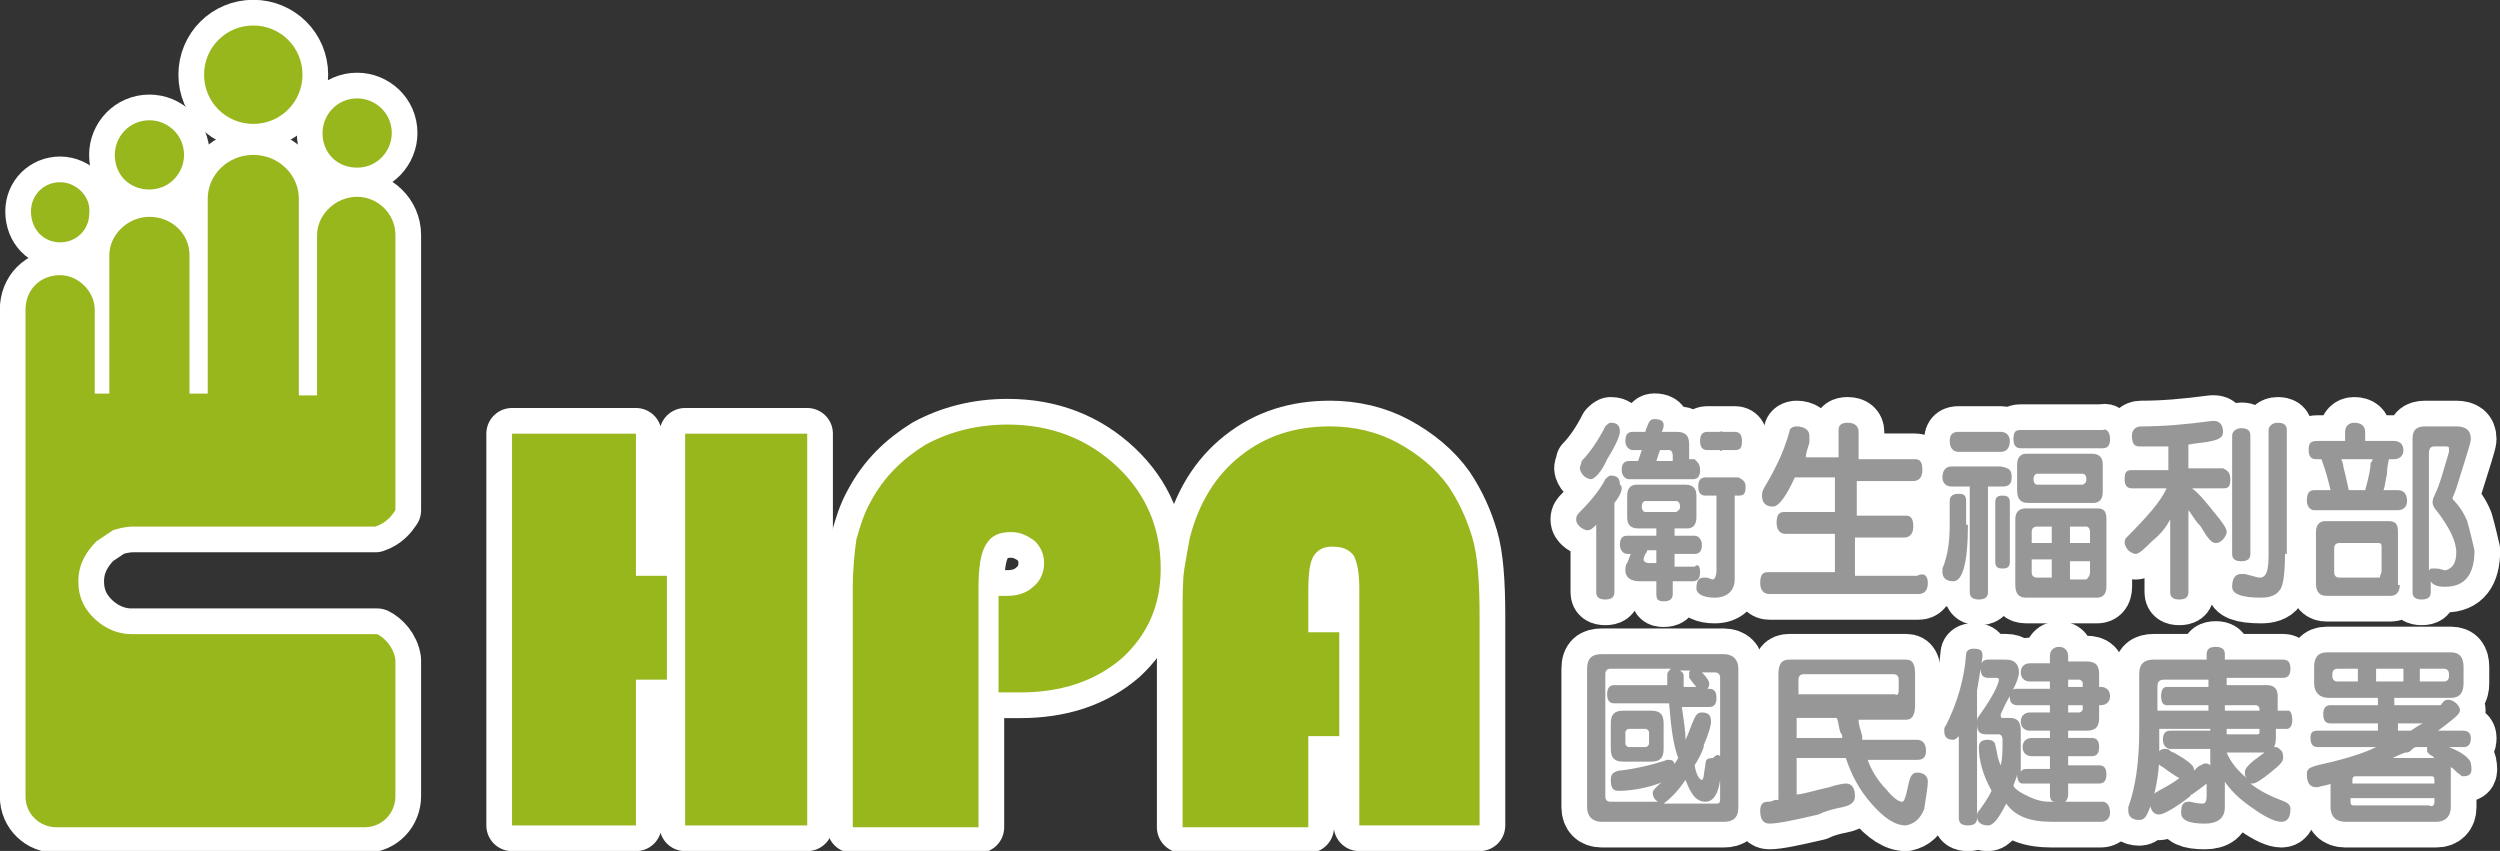
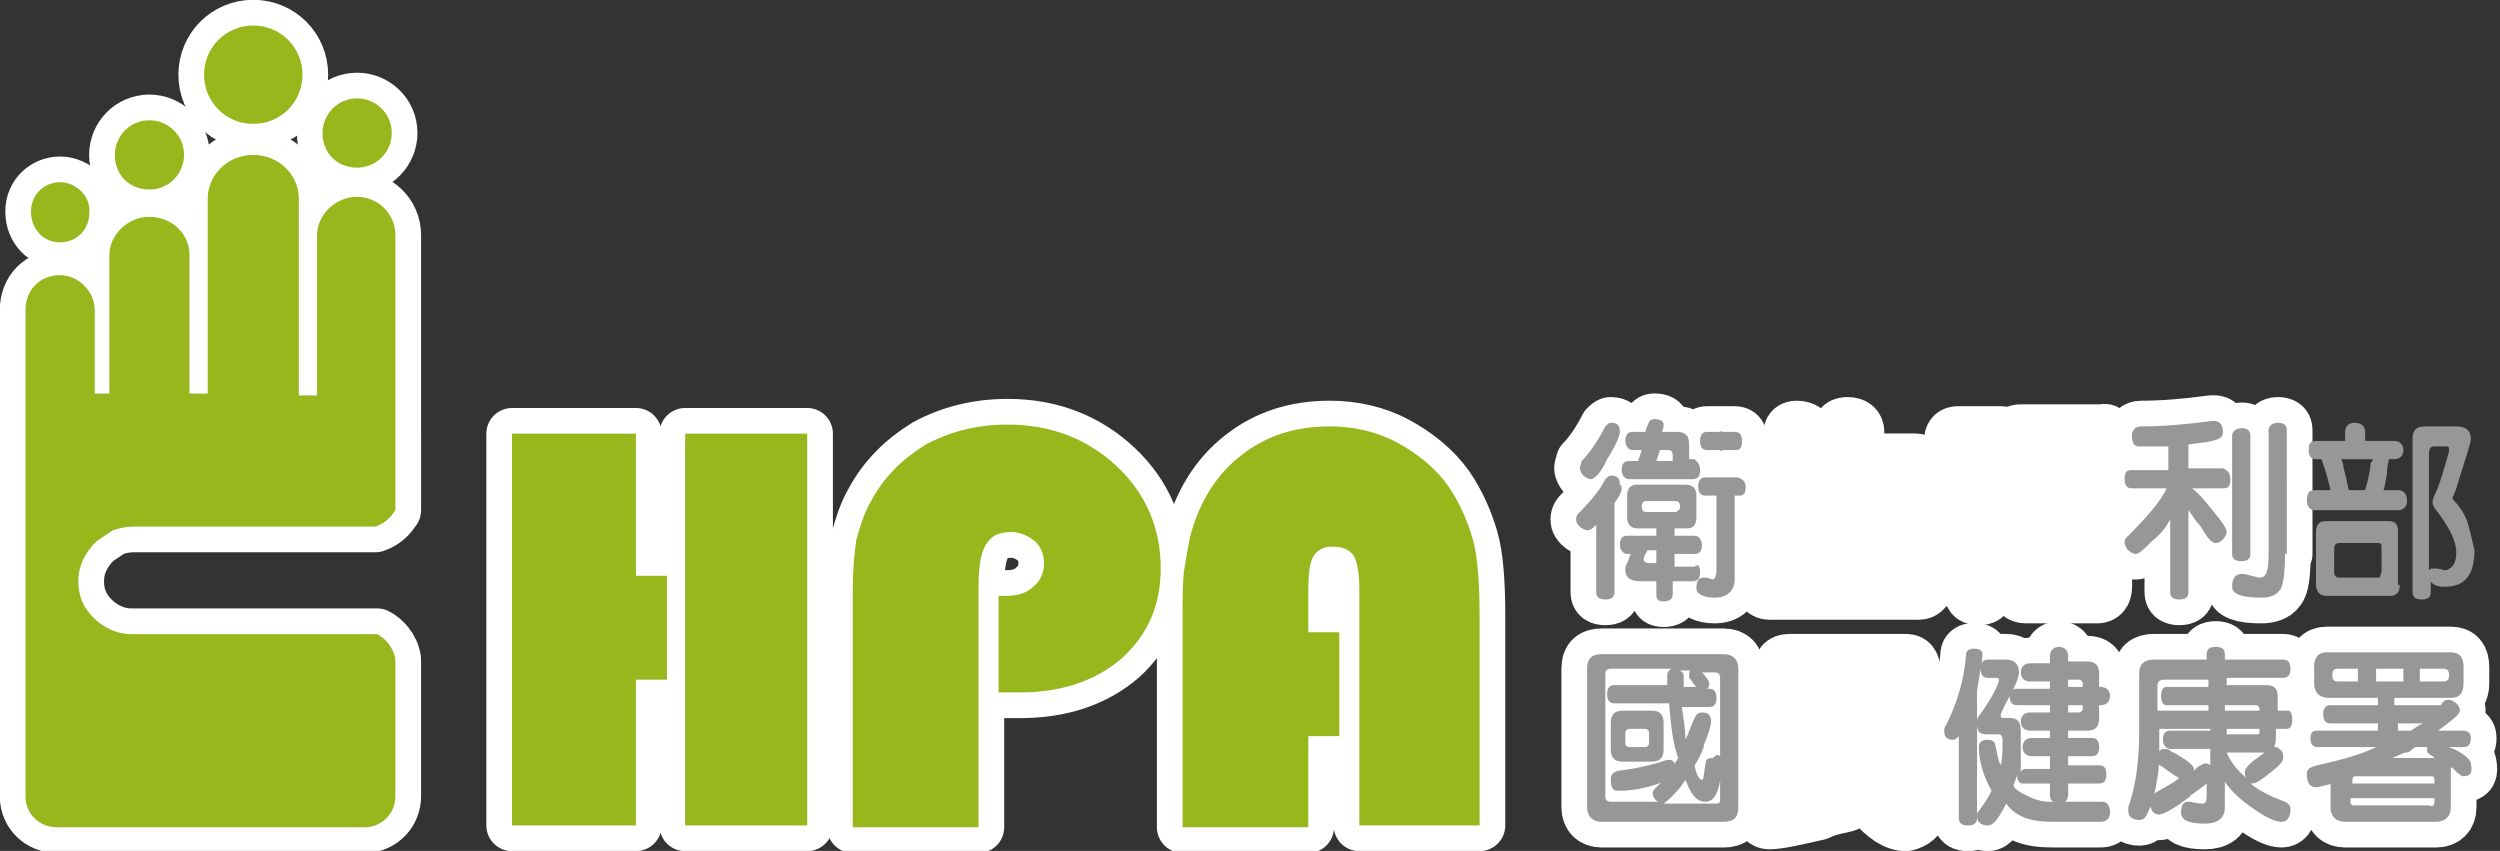
<svg xmlns="http://www.w3.org/2000/svg" version="1.1" id="圖層_5" x="0px" y="0px" viewBox="0 0 137.2 46.7" style="enable-background:new 0 0 137.2 46.7;" xml:space="preserve">
  <rect x="0" y="0" width="137.2" height="46.7" fill="#333333" stroke="none" />
  <style type="text/css">
	.st0{fill:#FFFFFF;stroke:#FFFFFF;stroke-width:2.819;stroke-linecap:round;stroke-linejoin:round;stroke-miterlimit:10;}
	.st1{fill:#98B71D;}
	.st2{fill:#979797;}
</style>
  <g>
    <g>
      <g>
        <g>
          <path class="st0" d="M28.1,45.3V23.8h6.8v7.8h1.7v5.7h-1.7v8H28.1z M37.6,45.3V23.8h6.7v21.5H37.6z" />
          <path class="st0" d="M46.8,45.3v-13c0-1.1,0.1-2,0.2-2.7c0.2-0.7,0.4-1.4,0.8-2.1c0.7-1.3,1.7-2.3,3-3.1      c1.3-0.7,2.8-1.1,4.5-1.1c2.4,0,4.4,0.8,6,2.3c1.6,1.5,2.4,3.4,2.4,5.6c0,2-0.7,3.6-2.1,4.9C60.1,37.4,58.2,38,56,38      c-0.3,0-0.5,0-0.7,0c-0.2,0-0.3,0-0.5,0v-5.3c0.1,0,0.1,0,0.2,0c0.1,0,0.1,0,0.3,0c0.6,0,1.1-0.2,1.4-0.5      c0.4-0.3,0.6-0.8,0.6-1.3c0-0.5-0.2-0.9-0.5-1.2c-0.4-0.3-0.8-0.5-1.3-0.5c-0.7,0-1.1,0.2-1.4,0.7c-0.3,0.5-0.4,1.3-0.4,2.4      v13.1H46.8z" />
          <path class="st0" d="M64.9,45.3V33.9c0-1.2,0-2.1,0.1-2.7c0.1-0.6,0.2-1.2,0.3-1.7c0.5-1.9,1.4-3.4,2.8-4.5      c1.4-1.1,3-1.6,4.9-1.6c1.3,0,2.6,0.3,3.7,0.9c1.1,0.6,2.1,1.4,2.8,2.4c0.6,0.9,1,1.8,1.3,2.8c0.3,1,0.4,2.5,0.4,4.3v11.5h-6.6      v-13c0-0.8-0.1-1.4-0.3-1.8C74,30.1,73.6,30,73.1,30c-0.5,0-0.8,0.2-1,0.5c-0.2,0.3-0.3,0.9-0.3,1.9v2.3h1.7v5.7h-1.7v5H64.9z" />
        </g>
        <g>
          <path class="st0" d="M88.6,27.6v4.9c0,0.3-0.2,0.4-0.5,0.4c-0.3,0-0.5-0.1-0.5-0.4v-3.7c-0.2,0.2-0.3,0.3-0.5,0.3      c-0.1,0-0.3-0.1-0.4-0.2c-0.1-0.1-0.2-0.2-0.2-0.4s0.1-0.3,0.2-0.4c0.8-0.8,1.2-1.4,1.4-1.8c0.1-0.1,0.2-0.2,0.3-0.2      c0.4,0,0.5,0.2,0.5,0.5C89.1,26.7,89,27.1,88.6,27.6z M87.3,26.3c-0.1,0-0.3-0.1-0.4-0.2c-0.1-0.1-0.2-0.3-0.2-0.4      s0.1-0.3,0.1-0.4c0.4-0.4,0.9-1.1,1.3-1.9c0.1-0.1,0.2-0.2,0.3-0.2c0.4,0,0.5,0.2,0.5,0.5c0,0.2-0.2,0.7-0.7,1.5      C87.9,25.9,87.5,26.3,87.3,26.3z M93.3,31.4c0,0.3-0.1,0.5-0.4,0.5h-1.1v0.7c0,0.3-0.2,0.4-0.5,0.4c-0.3,0-0.4-0.1-0.4-0.4v-0.7      h-0.9c-0.5,0-0.8-0.2-0.8-0.6c0-0.1,0-0.3,0.1-0.4c0.1-0.2,0.1-0.3,0.2-0.5h-0.2c-0.2,0-0.4-0.2-0.4-0.5c0-0.3,0.1-0.5,0.4-0.5      h1.6V29h-1c-0.4,0-0.6-0.2-0.6-0.6v-1.2c0-0.4,0.2-0.6,0.5-0.6h2.7c0.4,0,0.6,0.2,0.6,0.6v1.2c0,0.4-0.2,0.6-0.5,0.6h-0.7v0.4      h1.1c0.2,0,0.4,0.2,0.4,0.5c0,0.3-0.1,0.5-0.4,0.5h-1.1v0.7h1.1C93.2,30.9,93.3,31.1,93.3,31.4z M93.3,25.8      c0,0.3-0.1,0.5-0.4,0.5h-3.5c-0.2,0-0.4-0.2-0.4-0.5c0-0.3,0.1-0.5,0.4-0.5h0.5l0.2-0.6h-0.5c-0.2,0-0.4-0.2-0.4-0.5      c0-0.3,0.1-0.5,0.4-0.5h0.7c0,0,0-0.1,0.1-0.3c0.1-0.3,0.2-0.4,0.4-0.4c0.3,0,0.5,0.1,0.5,0.3c0,0.1,0,0.2-0.1,0.4H92      c0.5,0,0.7,0.2,0.7,0.7v0.8h0.3C93.2,25.4,93.3,25.5,93.3,25.8z M92.2,27.8c0-0.2-0.1-0.3-0.2-0.3h-1.7c-0.1,0-0.2,0.1-0.2,0.3      c0,0.2,0.1,0.3,0.2,0.3H92C92.1,28,92.2,28,92.2,27.8z M90.9,30.9v-0.7h-0.5c0,0,0,0.1-0.1,0.2c-0.1,0.2-0.1,0.3-0.1,0.3      c0,0.1,0.1,0.2,0.3,0.2H90.9z M91.8,25.4V25c0-0.2-0.1-0.3-0.2-0.3h-0.5l-0.2,0.6H91.8z M95.8,26.7c0,0.4-0.1,0.5-0.4,0.5h-0.2      v4.6c0,0.6-0.4,1-1.1,1c-0.6,0-1-0.2-1-0.5c0-0.4,0.1-0.6,0.4-0.6c0,0,0.1,0,0.1,0c0.2,0,0.3,0.1,0.4,0.1c0,0,0,0,0,0      c0.1,0,0.2-0.2,0.2-0.5v-4.1h-0.6c-0.3,0-0.4-0.2-0.4-0.5c0-0.3,0.1-0.5,0.4-0.5h1.8C95.6,26.3,95.8,26.4,95.8,26.7z M95.6,24.2      c0,0.4-0.1,0.5-0.4,0.5h-1.5c-0.3,0-0.4-0.2-0.4-0.5c0-0.3,0.1-0.5,0.4-0.5h1.5C95.5,23.7,95.6,23.9,95.6,24.2z" />
          <path class="st0" d="M105.8,32c0,0.4-0.2,0.6-0.5,0.6h-8.2c-0.3,0-0.5-0.2-0.5-0.6c0-0.4,0.1-0.6,0.4-0.6h3.7v-2.1h-2.7      c-0.3,0-0.5-0.2-0.5-0.6c0-0.4,0.1-0.6,0.4-0.6h2.8v-1.9h-2.2c-0.5,1.1-0.9,1.6-1.2,1.6c-0.4,0-0.6-0.2-0.6-0.6      c0-0.1,0-0.2,0.1-0.4c0.6-1,1.1-2,1.4-3.1c0-0.2,0.2-0.3,0.4-0.3c0.4,0,0.7,0.2,0.7,0.5c0,0.1,0,0.1,0,0.2c0,0,0,0.1,0,0.2      c-0.1,0.3-0.2,0.6-0.2,0.8h1.8v-1.5c0-0.3,0.2-0.4,0.5-0.4c0.4,0,0.6,0.2,0.6,0.5v1.5h3.1c0.3,0,0.4,0.2,0.4,0.6      s-0.2,0.6-0.5,0.6h-3.1v1.9h2.7c0.3,0,0.4,0.2,0.4,0.6c0,0.4-0.2,0.6-0.5,0.6h-2.7v2.1h3.4C105.6,31.4,105.8,31.6,105.8,32z" />
          <path class="st0" d="M108,28.8c0,2.1-0.3,3.1-0.8,3.1c-0.4,0-0.6-0.2-0.6-0.5c0-0.1,0-0.2,0-0.2c0.3-0.7,0.4-1.5,0.4-2.4v-1.3      c0-0.3,0.2-0.4,0.5-0.4c0.3,0,0.4,0.1,0.4,0.4V28.8z M110.4,26.2c0,0.4-0.2,0.5-0.5,0.5h-0.8v5.8c0,0.3-0.2,0.4-0.5,0.4      c-0.3,0-0.5-0.1-0.5-0.4v-5.8h-1c-0.3,0-0.5-0.2-0.5-0.5c0-0.4,0.2-0.6,0.5-0.6h2.7C110.3,25.7,110.4,25.8,110.4,26.2z       M110.3,24.2c0,0.4-0.2,0.6-0.5,0.6h-2.3c-0.3,0-0.5-0.2-0.5-0.6c0-0.4,0.2-0.5,0.5-0.5h2.3C110.1,23.7,110.3,23.9,110.3,24.2z       M110.3,30.8c0,0.3-0.1,0.4-0.4,0.4c-0.3,0-0.4-0.1-0.4-0.4v-3.2c0-0.3,0.1-0.4,0.4-0.4c0.3,0,0.4,0.1,0.4,0.4V30.8z       M115.8,24.1c0,0.3-0.1,0.5-0.4,0.5h-4.5c-0.3,0-0.4-0.2-0.4-0.5c0-0.4,0.1-0.5,0.4-0.5h4.5C115.6,23.5,115.8,23.7,115.8,24.1z       M115.6,32.2c0,0.4-0.2,0.6-0.5,0.6h-3.9c-0.4,0-0.6-0.2-0.6-0.7v-3.6c0-0.4,0.2-0.6,0.6-0.6h3.9c0.4,0,0.5,0.2,0.5,0.6V32.2z       M115.4,27c0,0.4-0.2,0.6-0.5,0.6h-3.6c-0.4,0-0.6-0.2-0.6-0.7v-1.4c0-0.4,0.2-0.6,0.5-0.6h3.6c0.4,0,0.6,0.2,0.6,0.6V27z       M112.6,29.8v-0.9h-0.8c-0.2,0-0.3,0.1-0.3,0.3v0.6H112.6z M112.6,31.7v-1h-1.1v0.7c0,0.2,0.1,0.3,0.3,0.3H112.6z M114.5,26.3      c0-0.2-0.1-0.3-0.2-0.3h-2.5c-0.1,0-0.2,0.1-0.2,0.3c0,0.2,0.1,0.3,0.2,0.3h2.5C114.5,26.5,114.5,26.4,114.5,26.3z M114.7,29.8      v-0.6c0-0.2-0.1-0.3-0.2-0.3h-0.9v0.9H114.7z M114.7,31.4v-0.6h-1.1v1h0.9C114.6,31.7,114.7,31.6,114.7,31.4z" />
          <path class="st0" d="M122.4,26.3c0,0.4-0.1,0.5-0.4,0.5h-1.7c0.4,0.3,0.8,0.8,1.2,1.3c0.5,0.6,0.7,0.9,0.7,1.1      c0,0.1-0.1,0.3-0.2,0.4c-0.1,0.1-0.2,0.2-0.4,0.2c-0.2,0-0.4-0.2-0.7-0.7c-0.1-0.2-0.2-0.3-0.2-0.3c0,0,0,0-0.1-0.1      c-0.3-0.4-0.4-0.6-0.5-0.7v4.5c0,0.3-0.2,0.4-0.5,0.4c-0.3,0-0.5-0.1-0.5-0.4v-4c-0.2,0.4-0.5,0.8-1,1.2      c-0.4,0.4-0.7,0.7-0.9,0.7c-0.1,0-0.3-0.1-0.4-0.2c-0.1-0.1-0.2-0.3-0.2-0.4c0-0.1,0-0.2,0.1-0.3c1.1-1.1,1.9-2,2.2-2.7h-1.9      c-0.3,0-0.4-0.2-0.4-0.5c0-0.4,0.1-0.5,0.4-0.5h2v-1.3c-0.7,0-1.2,0-1.6,0c-0.3,0-0.4-0.2-0.4-0.6c0-0.3,0.2-0.5,0.5-0.5      c1.2,0,2.4-0.1,3.9-0.3c0,0,0.1,0,0.1,0c0.3,0,0.5,0.2,0.5,0.6c0,0.3-0.2,0.4-0.6,0.5c-0.4,0.1-0.8,0.1-1.3,0.2v1.3h1.9      C122.2,25.8,122.4,25.9,122.4,26.3z M125.4,30.4c0,1.1-0.1,1.8-0.3,2c-0.2,0.3-0.6,0.4-1,0.4c-1.1,0-1.6-0.2-1.6-0.6      c0-0.5,0.2-0.7,0.5-0.7c0,0,0.1,0,0.2,0c0.4,0.1,0.7,0.2,0.8,0.2c0.4,0,0.5-0.4,0.5-1.3v-6.8c0-0.2,0.2-0.4,0.5-0.4      c0.3,0,0.5,0.1,0.5,0.4V30.4z M123.5,30.4c0,0.3-0.2,0.4-0.5,0.4c-0.3,0-0.5-0.1-0.5-0.4v-6.5c0-0.2,0.2-0.4,0.5-0.4      c0.3,0,0.5,0.1,0.5,0.4V30.4z" />
-           <path class="st0" d="M132.1,27.5c0,0.3-0.2,0.5-0.5,0.5H127c-0.2,0-0.4-0.2-0.4-0.5c0-0.4,0.1-0.6,0.4-0.6h0.9      c-0.1-0.4-0.2-0.9-0.5-1.7h-0.3c-0.3,0-0.4-0.2-0.4-0.5c0-0.4,0.1-0.5,0.5-0.5h1.5v-0.5c0-0.3,0.2-0.5,0.5-0.5      c0.4,0,0.6,0.2,0.6,0.5v0.5h1.6c0.3,0,0.5,0.2,0.5,0.5c0,0.3-0.2,0.5-0.5,0.5h-0.3c0,0.1-0.1,0.4-0.1,0.7c0,0,0,0.1,0,0.1      c-0.1,0.4-0.1,0.7-0.2,0.9h0.8C131.9,26.9,132.1,27.1,132.1,27.5z M131.7,32.1c0,0.4-0.2,0.6-0.5,0.6h-3.5      c-0.4,0-0.6-0.2-0.6-0.7v-2.8c0-0.4,0.2-0.6,0.5-0.6h3.5c0.4,0,0.5,0.2,0.5,0.6V32.1z M130.7,31.3v-1.3c0-0.2-0.1-0.2-0.2-0.2      h-2.1c-0.2,0-0.3,0.1-0.3,0.3v1.3c0,0.2,0.1,0.3,0.3,0.3h2.2C130.6,31.6,130.7,31.5,130.7,31.3z M130.2,25.2h-1.7      c0,0.1,0.1,0.2,0.1,0.4c0.1,0.4,0.2,0.8,0.3,1.3h0.9c0.2-0.7,0.3-1.2,0.3-1.5C130.2,25.3,130.2,25.3,130.2,25.2z M135.8,30.2      c0,1.3-0.5,2-1.6,2c0,0-0.1,0-0.1,0c-0.3,0-0.6-0.1-0.7-0.3v0.6c0,0.3-0.2,0.4-0.5,0.4c-0.3,0-0.5-0.1-0.5-0.4v-8.4      c0-0.5,0.2-0.7,0.7-0.7h1.7c0.5,0,0.8,0.2,0.8,0.7c0,0.2-0.3,1.1-0.8,2.7c-0.1,0.3-0.2,0.5-0.2,0.5c0,0.1,0,0.1,0.1,0.2      c0.2,0.2,0.5,0.6,0.7,1.1C135.6,29.3,135.7,29.8,135.8,30.2z M134.8,30.3c0-0.6-0.4-1.4-1.1-2.3c-0.1-0.1-0.2-0.3-0.2-0.4      c0-0.1,0-0.2,0.1-0.4c0.3-0.6,0.5-1.4,0.8-2.4c0-0.1,0-0.1,0-0.2c0-0.1-0.1-0.1-0.2-0.1h-0.6c-0.2,0-0.3,0.1-0.3,0.4v6.4      c0.1-0.1,0.1-0.1,0.2-0.1c0,0,0.1,0,0.2,0c0.2,0,0.4,0.1,0.5,0.1C134.6,31.2,134.8,30.9,134.8,30.3z" />
          <path class="st0" d="M95.4,44.3c0,0.6-0.3,0.8-0.8,0.8h-6.7c-0.5,0-0.8-0.3-0.8-0.8v-7.6c0-0.6,0.3-0.8,0.8-0.8h6.7      c0.5,0,0.8,0.3,0.8,0.8V44.3z M92.1,41.6c-0.3-0.8-0.4-1.8-0.5-3h-3c-0.3,0-0.4-0.2-0.4-0.5c0-0.3,0.1-0.5,0.4-0.5h2.9      c0-0.3,0-0.5,0-0.6c0-0.1,0.1-0.2,0.2-0.3h-3.3c-0.2,0-0.3,0.1-0.3,0.3v6.7c0,0.2,0.1,0.3,0.3,0.3h2.6c-0.2-0.1-0.3-0.3-0.3-0.5      c0-0.1,0.1-0.2,0.2-0.3c0.2-0.2,0.3-0.3,0.4-0.3c-1,0.4-1.9,0.5-2.5,0.5c-0.3,0-0.4-0.2-0.4-0.6c0-0.3,0.1-0.4,0.4-0.5      c0.9-0.1,1.8-0.3,2.7-0.6c0,0,0.1,0,0.1,0c0.2,0,0.3,0.1,0.3,0.3C91.8,42,92,41.8,92.1,41.6z M91.3,41.1c0,0.5-0.2,0.7-0.7,0.7      h-1.5c-0.5,0-0.7-0.2-0.7-0.7v-1.4c0-0.5,0.2-0.7,0.7-0.7h1.5c0.5,0,0.7,0.2,0.7,0.7V41.1z M90.5,40.8v-0.6      c0-0.1-0.1-0.2-0.2-0.2h-0.9c-0.1,0-0.2,0.1-0.2,0.2v0.6c0,0.1,0.1,0.2,0.2,0.2h0.9C90.4,41,90.5,40.9,90.5,40.8z M94.4,43.8v-1      C94.3,43.6,94,44,93.6,44c-0.5,0-0.8-0.4-1.1-1.2c-0.4,0.6-0.8,1-1.2,1.3h2.9C94.4,44.1,94.4,44,94.4,43.8z M93.1,37.7      c-0.2-0.2-0.3-0.4-0.4-0.5c0,0,0-0.1,0-0.2c0-0.1,0-0.2,0.1-0.2h-0.6c0.1,0.1,0.2,0.1,0.2,0.3c0,0.2,0,0.4,0,0.6H93.1z       M94.4,41.5v-4.3c0-0.2-0.1-0.3-0.3-0.3h-0.7c0.3,0.3,0.4,0.5,0.4,0.6c0,0.1,0,0.2-0.1,0.3h0.1c0.3,0,0.4,0.2,0.4,0.5      c0,0.3-0.1,0.5-0.4,0.5h-1.5c0.1,0.7,0.2,1.3,0.2,1.8c0.2-0.4,0.3-0.8,0.5-1.2c0.1-0.2,0.2-0.3,0.4-0.3c0.4,0,0.5,0.2,0.5,0.5      c0,0.2-0.1,0.6-0.4,1.3c0,0,0,0,0,0.1c-0.1,0.3-0.3,0.7-0.5,1c0.1,0.6,0.3,0.8,0.4,0.8c0.1,0,0.1-0.3,0.2-0.9      c0-0.2,0.1-0.3,0.4-0.3C94.2,41.4,94.3,41.4,94.4,41.5z" />
          <path class="st0" d="M104.6,45.3c-0.6,0-1.2-0.4-1.9-1.2c-0.7-0.8-1.1-1.6-1.4-2.5h-2.7v2c0.3,0,0.9-0.2,1.8-0.4      c0.6-0.2,0.9-0.2,0.9-0.2c0.3,0,0.5,0.2,0.5,0.7c0,0.3-0.2,0.5-0.7,0.6c-0.5,0.1-0.9,0.2-1.3,0.4c-1.3,0.3-2.2,0.5-2.7,0.5      c-0.3,0-0.5-0.2-0.5-0.7c0-0.3,0.1-0.5,0.4-0.5c0.1,0,0.2,0,0.4-0.1c0.1,0,0.2,0,0.2,0v-6.9c0-0.6,0.2-0.8,0.6-0.8c0,0,0,0,0,0      h6.4h0c0.4,0,0.5,0.3,0.5,0.8v1.7c0,0.6-0.2,0.8-0.5,0.8h0H102c0,0.3,0.1,0.5,0.2,0.9c0,0.1,0,0.2,0,0.2h3      c0.3,0,0.5,0.2,0.5,0.6c0,0.4-0.2,0.5-0.5,0.5h-2.7c0.2,0.6,0.6,1.2,1,1.6c0.4,0.5,0.7,0.7,0.9,0.7c0.1,0,0.2-0.3,0.3-0.8      c0.1-0.5,0.2-0.8,0.5-0.8c0.4,0,0.6,0.2,0.6,0.5c0,0.3-0.1,0.8-0.2,1.5C105.4,44.9,105.1,45.2,104.6,45.3z M104.2,37.9v-0.6      c0-0.2-0.1-0.3-0.3-0.3H99c-0.2,0-0.3,0.1-0.3,0.3v0.8h5.3C104.1,38.2,104.2,38.1,104.2,37.9z M101.1,40.4c0,0,0-0.1-0.1-0.2      c-0.1-0.3-0.1-0.6-0.2-0.8h-2.2v1.1H101.1z" />
          <path class="st0" d="M108.5,37.9v7c0,0.3-0.2,0.4-0.5,0.4c-0.3,0-0.5-0.1-0.5-0.4v-4.5c-0.1,0.1-0.2,0.2-0.3,0.2      c-0.4,0-0.5-0.2-0.5-0.5c0-0.1,0-0.2,0.1-0.3c0.6-1.2,1-2.5,1.1-3.9c0-0.2,0.2-0.3,0.4-0.3c0.4,0,0.5,0.1,0.5,0.4      C108.8,36.1,108.7,36.7,108.5,37.9z M115.8,44.6c0,0.3-0.2,0.5-0.5,0.5h-2.7c-1.2,0-2-0.3-2.5-1c-0.4,0.8-0.7,1.2-1,1.2      c-0.4,0-0.6-0.2-0.6-0.5c0-0.1,0-0.2,0.1-0.3c0.3-0.4,0.5-0.7,0.7-1.1c-0.5-0.9-0.7-1.7-0.7-2.4c0-0.3,0.2-0.4,0.5-0.4      c0.2,0,0.4,0.1,0.4,0.3c0.1,0.3,0.1,0.7,0.3,1.1c0.1-0.4,0.1-0.8,0.1-1.4c0-0.2-0.1-0.3-0.2-0.3h-0.7c-0.4,0-0.5-0.2-0.5-0.6      c0-0.2,0-0.3,0.1-0.4c0.8-1.1,1.1-1.8,1.1-2c0-0.1-0.1-0.1-0.2-0.1h-0.4c-0.3,0-0.4-0.2-0.4-0.5c0-0.3,0.1-0.5,0.4-0.5h1      c0.4,0,0.7,0.2,0.7,0.7c0,0.2-0.1,0.5-0.3,0.9c0,0,0,0.1,0,0.1c0-0.1,0.1-0.1,0.2-0.1h1.8v-0.4h-1.1c-0.3,0-0.5-0.2-0.5-0.5      c0-0.3,0.2-0.5,0.5-0.5h1.1V36c0-0.3,0.2-0.5,0.5-0.5c0.3,0,0.5,0.2,0.5,0.5v0.3h1c0.5,0,0.7,0.2,0.7,0.7v0.7h0.1      c0.3,0,0.5,0.2,0.5,0.5c0,0.3-0.2,0.5-0.5,0.5h-0.1v0.7c0,0.5-0.2,0.7-0.7,0.7h-1v0.4h1.3c0.3,0,0.4,0.2,0.4,0.5      c0,0.3-0.1,0.5-0.4,0.5h-1.3V42h1.7c0.3,0,0.4,0.2,0.4,0.5c0,0.3-0.1,0.5-0.4,0.5h-1.7v0.6c0,0.2-0.1,0.4-0.2,0.4h2.1      C115.6,44,115.8,44.2,115.8,44.6z M112.5,42v-0.5h-1c-0.3,0-0.5-0.2-0.5-0.5c0-0.3,0.2-0.5,0.5-0.5h1v-0.4h-1.1      c-0.3,0-0.5-0.2-0.5-0.5c0-0.3,0.2-0.5,0.5-0.5h1.1v-0.4h-1.8c-0.2,0-0.4-0.1-0.4-0.4c0,0,0-0.1,0-0.1c-0.3,0.5-0.4,0.8-0.5,1      c0,0,0,0.1,0,0.1c0,0,0,0.1,0.1,0.1h0.4c0.4,0,0.6,0.2,0.6,0.7v1c0,0.3,0,0.6,0,0.9c0,0.2,0,0.3,0,0.4c0-0.1,0.1-0.2,0.3-0.2      H112.5z M112.8,44C112.8,44,112.8,44,112.8,44c-0.2,0-0.3-0.1-0.3-0.4V43h-1.5c-0.2,0-0.3-0.2-0.3-0.5c0,0.1-0.1,0.3-0.2,0.6      c0,0.1,0.2,0.3,0.6,0.5c0.4,0.2,0.8,0.4,1.4,0.4C112.6,44,112.7,44,112.8,44z M114.3,37.7v-0.2c0-0.1-0.1-0.2-0.2-0.2h-0.6v0.4      H114.3z M114.3,38.9v-0.2h-0.8v0.4h0.6C114.2,39.1,114.3,39,114.3,38.9z" />
          <path class="st0" d="M125.8,39.5c0,0.3-0.1,0.5-0.3,0.5h-0.6v0.5c0,0.5-0.2,0.8-0.6,0.8h-2.1c0.2,0.5,0.6,1,1.1,1.4      c-0.1-0.1-0.1-0.2-0.1-0.3c0-0.2,0.1-0.3,0.3-0.5c0.2-0.2,0.4-0.3,0.5-0.4c0.3-0.2,0.5-0.4,0.6-0.4c0.1-0.1,0.2-0.1,0.3-0.1      c0.1,0,0.2,0.1,0.3,0.2c0.1,0.1,0.1,0.3,0.1,0.4c0,0.2-0.2,0.4-0.7,0.8c-0.5,0.4-0.8,0.6-1,0.6c0,0-0.1,0-0.1,0      c0.5,0.4,1.1,0.7,1.9,1c0.2,0.1,0.3,0.2,0.3,0.4c0,0.5-0.2,0.7-0.5,0.7c-0.3,0-0.8-0.2-1.5-0.7c-0.6-0.4-1.2-0.9-1.6-1.5v1.4      c0,0.6-0.4,0.9-1.1,0.9c-0.9,0-1.3-0.2-1.3-0.6c0-0.4,0.1-0.6,0.4-0.6c0,0,0,0,0.1,0c0.4,0.1,0.6,0.1,0.7,0.1      c0.1,0,0.2-0.1,0.2-0.4V43c-0.1,0.1-0.4,0.3-0.8,0.6c-0.1,0-0.1,0.1-0.1,0.1c-0.9,0.7-1.5,1-1.7,1c-0.3,0-0.5-0.2-0.5-0.7      c0-0.2,0.1-0.3,0.3-0.5c0.3-0.2,0.8-0.4,1.3-0.8c-0.2-0.1-0.5-0.3-0.9-0.6c-0.2-0.1-0.3-0.2-0.3-0.4c0-0.4,0.1-0.6,0.4-0.6      c0.1,0,0.2,0,0.3,0.1c0,0,0.1,0.1,0.2,0.1c0.7,0.4,1.1,0.7,1.1,0.9c0,0.1,0,0.1,0,0.1c0.2-0.2,0.3-0.3,0.4-0.3      c0.1-0.1,0.2-0.1,0.2-0.1c0.1,0,0.2,0,0.3,0.1v-0.9h-2.2c-0.2,0-0.4-0.2-0.4-0.5c0-0.3,0.1-0.5,0.4-0.5h2.2V40h-2.8v1.1      c0,0.5,0,1-0.1,1.6c-0.1,0.6-0.2,1.1-0.4,1.6c-0.2,0.5-0.3,0.7-0.6,0.7c-0.4,0-0.6-0.2-0.6-0.5c0-0.1,0-0.1,0-0.2      c0.4-1.1,0.6-2.5,0.6-4.2v-3.1c0-0.6,0.3-0.8,0.8-0.8h2.9v-0.3c0-0.3,0.2-0.4,0.5-0.4c0.3,0,0.5,0.1,0.5,0.4v0.3h3.2      c0.3,0,0.4,0.2,0.4,0.5c0,0.3-0.1,0.5-0.4,0.5h-3.1v0.4h2.2c0.4,0,0.6,0.2,0.6,0.6V39h0.6C125.7,39,125.8,39.2,125.8,39.5z       M121.2,39v-0.3h-2.3c-0.2,0-0.3-0.2-0.3-0.5c0-0.3,0.1-0.5,0.3-0.5h2.3v-0.4h-2.4c-0.3,0-0.4,0.1-0.4,0.4V39H121.2z M124,39      v-0.1c0-0.1-0.1-0.2-0.2-0.2h-1.7V39H124z M124,40.2V40h-1.8v0.3h1.7C123.9,40.3,124,40.3,124,40.2z" />
          <path class="st0" d="M135.2,42.6c-0.1,0-0.1,0-0.2-0.1c-0.2-0.1-0.3-0.3-0.5-0.4v2.2c0,0.5-0.3,0.8-0.8,0.8h-5      c-0.5,0-0.8-0.3-0.8-0.8V43c-0.1,0.1-0.4,0.1-0.7,0.2c0,0,0,0,0,0c0,0-0.1,0-0.1,0c-0.3,0-0.5-0.2-0.5-0.7c0-0.1,0-0.2,0.1-0.3      c0.1-0.1,0.4-0.2,0.9-0.3c1.3-0.3,2.2-0.6,2.8-0.9h-3.2c-0.3,0-0.4-0.2-0.4-0.5c0,0,0,0,0,0c0-0.3,0.1-0.4,0.4-0.4h3.3v-0.4      h-2.6c-0.3,0-0.4-0.2-0.4-0.5c0-0.3,0.1-0.5,0.4-0.5h2.6v-0.4c0,0-0.2,0-0.7,0c-0.5,0-1.2,0-2,0c-0.5,0-0.8-0.3-0.8-0.8v-0.9      c0-0.5,0.2-0.8,0.7-0.8h6.8c0.5,0,0.7,0.3,0.7,0.8v0.9c0,0.5-0.2,0.8-0.7,0.8h-3.1v0.4h2.5c0.1,0,0.1-0.1,0.2-0.2      c0.1-0.1,0.2-0.1,0.3-0.1c0.1,0,0.3,0.1,0.4,0.2c0.1,0.1,0.2,0.2,0.2,0.4c0,0.2-0.4,0.5-1.2,1.1h1.4c0.2,0,0.4,0.1,0.4,0.4      c0,0.3-0.1,0.5-0.4,0.5h-0.8c0.8,0.3,1.2,0.7,1.2,0.9C135.7,42.4,135.6,42.6,135.2,42.6z M129.4,37.4v-0.7h-1.1      c-0.2,0-0.3,0.1-0.3,0.3v0.1c0,0.2,0.1,0.3,0.3,0.3H129.4z M133.6,43v-0.2c0-0.2-0.1-0.2-0.2-0.2h-4.1c-0.2,0-0.2,0.1-0.2,0.3      V43H133.6z M133.6,44v-0.2H129V44c0,0.2,0.1,0.2,0.2,0.2h4.1C133.5,44.3,133.6,44.2,133.6,44z M131.9,37.4v-0.7h-1.5v0.7H131.9z       M133.8,41.7c-0.1,0-0.2-0.1-0.3-0.2c-0.2-0.1-0.3-0.2-0.3-0.3c0-0.1,0-0.1,0-0.2h-0.6c-0.1,0-0.2,0.1-0.3,0.2      c-0.1,0.1-0.2,0.1-0.3,0.1c0,0-0.3,0.1-0.7,0.3H133.8z M133,39.7h-1.4v0.4h0.7C132.6,39.9,132.9,39.7,133,39.7z M134.4,37.1V37      c0-0.2-0.1-0.3-0.3-0.3h-1.3v0.7h1.3C134.3,37.4,134.4,37.3,134.4,37.1z" />
        </g>
        <g>
          <path class="st0" d="M19.6,9.2c1.1,0,1.9-0.9,1.9-1.9c0-1.1-0.9-1.9-1.9-1.9c-1.1,0-1.9,0.9-1.9,1.9C17.7,8.4,18.5,9.2,19.6,9.2      z" />
          <path class="st0" d="M8.2,10.4c1.1,0,1.9-0.9,1.9-1.9c0-1.1-0.9-1.9-1.9-1.9c-1.1,0-1.9,0.9-1.9,1.9C6.3,9.6,7.1,10.4,8.2,10.4z      " />
          <path class="st0" d="M3.3,13.3c0.9,0,1.6-0.7,1.6-1.6C5,10.8,4.2,10,3.3,10c-0.9,0-1.6,0.7-1.6,1.6C1.7,12.6,2.4,13.3,3.3,13.3z      " />
          <path class="st0" d="M13.9,6.8c1.5,0,2.7-1.2,2.7-2.7c0-1.5-1.2-2.7-2.7-2.7c-1.5,0-2.7,1.2-2.7,2.7C11.2,5.6,12.4,6.8,13.9,6.8      z" />
          <path class="st0" d="M19.6,10.8c-1.2,0-2.2,1-2.2,2.1v8.8h-1V10.9c0-1.3-1.1-2.4-2.5-2.4c-1.4,0-2.5,1.1-2.5,2.4v10.7h-1v-7.6      c0-1.2-1-2.1-2.2-2.1c-1.2,0-2.2,1-2.2,2.1v7.6H5.2V17c0-1-0.9-1.9-1.9-1.9c-1.1,0-1.9,0.8-1.9,1.9v6.4v8.3v12      c0,1,0.8,1.7,1.7,1.7H20c1,0,1.7-0.8,1.7-1.7v-7.5c-0.1-0.7-0.6-1.2-1-1.4H7.2c-1.1,0-2.1-0.7-2.6-1.6c-0.2-0.4-0.3-0.8-0.3-1.3      c0-0.9,0.4-1.6,1-2.2c0.3-0.2,0.6-0.4,0.9-0.6c0.3-0.1,0.7-0.2,1.1-0.2h3.2h1h4.9h1h3.2c0.6-0.2,0.9-0.6,1.1-0.9v-4.5V12.9      C21.7,11.7,20.7,10.8,19.6,10.8z" />
        </g>
      </g>
    </g>
    <g>
      <g>
        <g>
          <path class="st1" d="M28.1,45.3V23.8h6.8v7.8h1.7v5.7h-1.7v8H28.1z M37.6,45.3V23.8h6.7v21.5H37.6z" />
          <path class="st1" d="M46.8,45.3v-13c0-1.1,0.1-2,0.2-2.7c0.2-0.7,0.4-1.4,0.8-2.1c0.7-1.3,1.7-2.3,3-3.1      c1.3-0.7,2.8-1.1,4.5-1.1c2.4,0,4.4,0.8,6,2.3c1.6,1.5,2.4,3.4,2.4,5.6c0,2-0.7,3.6-2.1,4.9C60.1,37.4,58.2,38,56,38      c-0.3,0-0.5,0-0.7,0c-0.2,0-0.3,0-0.5,0v-5.3c0.1,0,0.1,0,0.2,0c0.1,0,0.1,0,0.3,0c0.6,0,1.1-0.2,1.4-0.5      c0.4-0.3,0.6-0.8,0.6-1.3c0-0.5-0.2-0.9-0.5-1.2c-0.4-0.3-0.8-0.5-1.3-0.5c-0.7,0-1.1,0.2-1.4,0.7c-0.3,0.5-0.4,1.3-0.4,2.4      v13.1H46.8z" />
          <path class="st1" d="M64.9,45.3V33.9c0-1.2,0-2.1,0.1-2.7c0.1-0.6,0.2-1.2,0.3-1.7c0.5-1.9,1.4-3.4,2.8-4.5      c1.4-1.1,3-1.6,4.9-1.6c1.3,0,2.6,0.3,3.7,0.9c1.1,0.6,2.1,1.4,2.8,2.4c0.6,0.9,1,1.8,1.3,2.8c0.3,1,0.4,2.5,0.4,4.3v11.5h-6.6      v-13c0-0.8-0.1-1.4-0.3-1.8C74,30.1,73.6,30,73.1,30c-0.5,0-0.8,0.2-1,0.5c-0.2,0.3-0.3,0.9-0.3,1.9v2.3h1.7v5.7h-1.7v5H64.9z" />
        </g>
        <g>
          <path class="st2" d="M88.6,27.6v4.9c0,0.3-0.2,0.4-0.5,0.4c-0.3,0-0.5-0.1-0.5-0.4v-3.7c-0.2,0.2-0.3,0.3-0.5,0.3      c-0.1,0-0.3-0.1-0.4-0.2c-0.1-0.1-0.2-0.2-0.2-0.4s0.1-0.3,0.2-0.4c0.8-0.8,1.2-1.4,1.4-1.8c0.1-0.1,0.2-0.2,0.3-0.2      c0.4,0,0.5,0.2,0.5,0.5C89.1,26.7,89,27.1,88.6,27.6z M87.3,26.3c-0.1,0-0.3-0.1-0.4-0.2c-0.1-0.1-0.2-0.3-0.2-0.4      s0.1-0.3,0.1-0.4c0.4-0.4,0.9-1.1,1.3-1.9c0.1-0.1,0.2-0.2,0.3-0.2c0.4,0,0.5,0.2,0.5,0.5c0,0.2-0.2,0.7-0.7,1.5      C87.9,25.9,87.5,26.3,87.3,26.3z M93.3,31.4c0,0.3-0.1,0.5-0.4,0.5h-1.1v0.7c0,0.3-0.2,0.4-0.5,0.4c-0.3,0-0.4-0.1-0.4-0.4v-0.7      h-0.9c-0.5,0-0.8-0.2-0.8-0.6c0-0.1,0-0.3,0.1-0.4c0.1-0.2,0.1-0.3,0.2-0.5h-0.2c-0.2,0-0.4-0.2-0.4-0.5c0-0.3,0.1-0.5,0.4-0.5      h1.6V29h-1c-0.4,0-0.6-0.2-0.6-0.6v-1.2c0-0.4,0.2-0.6,0.5-0.6h2.7c0.4,0,0.6,0.2,0.6,0.6v1.2c0,0.4-0.2,0.6-0.5,0.6h-0.7v0.4      h1.1c0.2,0,0.4,0.2,0.4,0.5c0,0.3-0.1,0.5-0.4,0.5h-1.1v0.7h1.1C93.2,30.9,93.3,31.1,93.3,31.4z M93.3,25.8      c0,0.3-0.1,0.5-0.4,0.5h-3.5c-0.2,0-0.4-0.2-0.4-0.5c0-0.3,0.1-0.5,0.4-0.5h0.5l0.2-0.6h-0.5c-0.2,0-0.4-0.2-0.4-0.5      c0-0.3,0.1-0.5,0.4-0.5h0.7c0,0,0-0.1,0.1-0.3c0.1-0.3,0.2-0.4,0.4-0.4c0.3,0,0.5,0.1,0.5,0.3c0,0.1,0,0.2-0.1,0.4H92      c0.5,0,0.7,0.2,0.7,0.7v0.8h0.3C93.2,25.4,93.3,25.5,93.3,25.8z M92.2,27.8c0-0.2-0.1-0.3-0.2-0.3h-1.7c-0.1,0-0.2,0.1-0.2,0.3      c0,0.2,0.1,0.3,0.2,0.3H92C92.1,28,92.2,28,92.2,27.8z M90.9,30.9v-0.7h-0.5c0,0,0,0.1-0.1,0.2c-0.1,0.2-0.1,0.3-0.1,0.3      c0,0.1,0.1,0.2,0.3,0.2H90.9z M91.8,25.4V25c0-0.2-0.1-0.3-0.2-0.3h-0.5l-0.2,0.6H91.8z M95.8,26.7c0,0.4-0.1,0.5-0.4,0.5h-0.2      v4.6c0,0.6-0.4,1-1.1,1c-0.6,0-1-0.2-1-0.5c0-0.4,0.1-0.6,0.4-0.6c0,0,0.1,0,0.1,0c0.2,0,0.3,0.1,0.4,0.1c0,0,0,0,0,0      c0.1,0,0.2-0.2,0.2-0.5v-4.1h-0.6c-0.3,0-0.4-0.2-0.4-0.5c0-0.3,0.1-0.5,0.4-0.5h1.8C95.6,26.3,95.8,26.4,95.8,26.7z M95.6,24.2      c0,0.4-0.1,0.5-0.4,0.5h-1.5c-0.3,0-0.4-0.2-0.4-0.5c0-0.3,0.1-0.5,0.4-0.5h1.5C95.5,23.7,95.6,23.9,95.6,24.2z" />
-           <path class="st2" d="M105.8,32c0,0.4-0.2,0.6-0.5,0.6h-8.2c-0.3,0-0.5-0.2-0.5-0.6c0-0.4,0.1-0.6,0.4-0.6h3.7v-2.1h-2.7      c-0.3,0-0.5-0.2-0.5-0.6c0-0.4,0.1-0.6,0.4-0.6h2.8v-1.9h-2.2c-0.5,1.1-0.9,1.6-1.2,1.6c-0.4,0-0.6-0.2-0.6-0.6      c0-0.1,0-0.2,0.1-0.4c0.6-1,1.1-2,1.4-3.1c0-0.2,0.2-0.3,0.4-0.3c0.4,0,0.7,0.2,0.7,0.5c0,0.1,0,0.1,0,0.2c0,0,0,0.1,0,0.2      c-0.1,0.3-0.2,0.6-0.2,0.8h1.8v-1.5c0-0.3,0.2-0.4,0.5-0.4c0.4,0,0.6,0.2,0.6,0.5v1.5h3.1c0.3,0,0.4,0.2,0.4,0.6      s-0.2,0.6-0.5,0.6h-3.1v1.9h2.7c0.3,0,0.4,0.2,0.4,0.6c0,0.4-0.2,0.6-0.5,0.6h-2.7v2.1h3.4C105.6,31.4,105.8,31.6,105.8,32z" />
-           <path class="st2" d="M108,28.8c0,2.1-0.3,3.1-0.8,3.1c-0.4,0-0.6-0.2-0.6-0.5c0-0.1,0-0.2,0-0.2c0.3-0.7,0.4-1.5,0.4-2.4v-1.3      c0-0.3,0.2-0.4,0.5-0.4c0.3,0,0.4,0.1,0.4,0.4V28.8z M110.4,26.2c0,0.4-0.2,0.5-0.5,0.5h-0.8v5.8c0,0.3-0.2,0.4-0.5,0.4      c-0.3,0-0.5-0.1-0.5-0.4v-5.8h-1c-0.3,0-0.5-0.2-0.5-0.5c0-0.4,0.2-0.6,0.5-0.6h2.7C110.3,25.7,110.4,25.8,110.4,26.2z       M110.3,24.2c0,0.4-0.2,0.6-0.5,0.6h-2.3c-0.3,0-0.5-0.2-0.5-0.6c0-0.4,0.2-0.5,0.5-0.5h2.3C110.1,23.7,110.3,23.9,110.3,24.2z       M110.3,30.8c0,0.3-0.1,0.4-0.4,0.4c-0.3,0-0.4-0.1-0.4-0.4v-3.2c0-0.3,0.1-0.4,0.4-0.4c0.3,0,0.4,0.1,0.4,0.4V30.8z       M115.8,24.1c0,0.3-0.1,0.5-0.4,0.5h-4.5c-0.3,0-0.4-0.2-0.4-0.5c0-0.4,0.1-0.5,0.4-0.5h4.5C115.6,23.5,115.8,23.7,115.8,24.1z       M115.6,32.2c0,0.4-0.2,0.6-0.5,0.6h-3.9c-0.4,0-0.6-0.2-0.6-0.7v-3.6c0-0.4,0.2-0.6,0.6-0.6h3.9c0.4,0,0.5,0.2,0.5,0.6V32.2z       M115.4,27c0,0.4-0.2,0.6-0.5,0.6h-3.6c-0.4,0-0.6-0.2-0.6-0.7v-1.4c0-0.4,0.2-0.6,0.5-0.6h3.6c0.4,0,0.6,0.2,0.6,0.6V27z       M112.6,29.8v-0.9h-0.8c-0.2,0-0.3,0.1-0.3,0.3v0.6H112.6z M112.6,31.7v-1h-1.1v0.7c0,0.2,0.1,0.3,0.3,0.3H112.6z M114.5,26.3      c0-0.2-0.1-0.3-0.2-0.3h-2.5c-0.1,0-0.2,0.1-0.2,0.3c0,0.2,0.1,0.3,0.2,0.3h2.5C114.5,26.5,114.5,26.4,114.5,26.3z M114.7,29.8      v-0.6c0-0.2-0.1-0.3-0.2-0.3h-0.9v0.9H114.7z M114.7,31.4v-0.6h-1.1v1h0.9C114.6,31.7,114.7,31.6,114.7,31.4z" />
          <path class="st2" d="M122.4,26.3c0,0.4-0.1,0.5-0.4,0.5h-1.7c0.4,0.3,0.8,0.8,1.2,1.3c0.5,0.6,0.7,0.9,0.7,1.1      c0,0.1-0.1,0.3-0.2,0.4c-0.1,0.1-0.2,0.2-0.4,0.2c-0.2,0-0.4-0.2-0.7-0.7c-0.1-0.2-0.2-0.3-0.2-0.3c0,0,0,0-0.1-0.1      c-0.3-0.4-0.4-0.6-0.5-0.7v4.5c0,0.3-0.2,0.4-0.5,0.4c-0.3,0-0.5-0.1-0.5-0.4v-4c-0.2,0.4-0.5,0.8-1,1.2      c-0.4,0.4-0.7,0.7-0.9,0.7c-0.1,0-0.3-0.1-0.4-0.2c-0.1-0.1-0.2-0.3-0.2-0.4c0-0.1,0-0.2,0.1-0.3c1.1-1.1,1.9-2,2.2-2.7h-1.9      c-0.3,0-0.4-0.2-0.4-0.5c0-0.4,0.1-0.5,0.4-0.5h2v-1.3c-0.7,0-1.2,0-1.6,0c-0.3,0-0.4-0.2-0.4-0.6c0-0.3,0.2-0.5,0.5-0.5      c1.2,0,2.4-0.1,3.9-0.3c0,0,0.1,0,0.1,0c0.3,0,0.5,0.2,0.5,0.6c0,0.3-0.2,0.4-0.6,0.5c-0.4,0.1-0.8,0.1-1.3,0.2v1.3h1.9      C122.2,25.8,122.4,25.9,122.4,26.3z M125.4,30.4c0,1.1-0.1,1.8-0.3,2c-0.2,0.3-0.6,0.4-1,0.4c-1.1,0-1.6-0.2-1.6-0.6      c0-0.5,0.2-0.7,0.5-0.7c0,0,0.1,0,0.2,0c0.4,0.1,0.7,0.2,0.8,0.2c0.4,0,0.5-0.4,0.5-1.3v-6.8c0-0.2,0.2-0.4,0.5-0.4      c0.3,0,0.5,0.1,0.5,0.4V30.4z M123.5,30.4c0,0.3-0.2,0.4-0.5,0.4c-0.3,0-0.5-0.1-0.5-0.4v-6.5c0-0.2,0.2-0.4,0.5-0.4      c0.3,0,0.5,0.1,0.5,0.4V30.4z" />
          <path class="st2" d="M132.1,27.5c0,0.3-0.2,0.5-0.5,0.5H127c-0.2,0-0.4-0.2-0.4-0.5c0-0.4,0.1-0.6,0.4-0.6h0.9      c-0.1-0.4-0.2-0.9-0.5-1.7h-0.3c-0.3,0-0.4-0.2-0.4-0.5c0-0.4,0.1-0.5,0.5-0.5h1.5v-0.5c0-0.3,0.2-0.5,0.5-0.5      c0.4,0,0.6,0.2,0.6,0.5v0.5h1.6c0.3,0,0.5,0.2,0.5,0.5c0,0.3-0.2,0.5-0.5,0.5h-0.3c0,0.1-0.1,0.4-0.1,0.7c0,0,0,0.1,0,0.1      c-0.1,0.4-0.1,0.7-0.2,0.9h0.8C131.9,26.9,132.1,27.1,132.1,27.5z M131.7,32.1c0,0.4-0.2,0.6-0.5,0.6h-3.5      c-0.4,0-0.6-0.2-0.6-0.7v-2.8c0-0.4,0.2-0.6,0.5-0.6h3.5c0.4,0,0.5,0.2,0.5,0.6V32.1z M130.7,31.3v-1.3c0-0.2-0.1-0.2-0.2-0.2      h-2.1c-0.2,0-0.3,0.1-0.3,0.3v1.3c0,0.2,0.1,0.3,0.3,0.3h2.2C130.6,31.6,130.7,31.5,130.7,31.3z M130.2,25.2h-1.7      c0,0.1,0.1,0.2,0.1,0.4c0.1,0.4,0.2,0.8,0.3,1.3h0.9c0.2-0.7,0.3-1.2,0.3-1.5C130.2,25.3,130.2,25.3,130.2,25.2z M135.8,30.2      c0,1.3-0.5,2-1.6,2c0,0-0.1,0-0.1,0c-0.3,0-0.6-0.1-0.7-0.3v0.6c0,0.3-0.2,0.4-0.5,0.4c-0.3,0-0.5-0.1-0.5-0.4v-8.4      c0-0.5,0.2-0.7,0.7-0.7h1.7c0.5,0,0.8,0.2,0.8,0.7c0,0.2-0.3,1.1-0.8,2.7c-0.1,0.3-0.2,0.5-0.2,0.5c0,0.1,0,0.1,0.1,0.2      c0.2,0.2,0.5,0.6,0.7,1.1C135.6,29.3,135.7,29.8,135.8,30.2z M134.8,30.3c0-0.6-0.4-1.4-1.1-2.3c-0.1-0.1-0.2-0.3-0.2-0.4      c0-0.1,0-0.2,0.1-0.4c0.3-0.6,0.5-1.4,0.8-2.4c0-0.1,0-0.1,0-0.2c0-0.1-0.1-0.1-0.2-0.1h-0.6c-0.2,0-0.3,0.1-0.3,0.4v6.4      c0.1-0.1,0.1-0.1,0.2-0.1c0,0,0.1,0,0.2,0c0.2,0,0.4,0.1,0.5,0.1C134.6,31.2,134.8,30.9,134.8,30.3z" />
          <path class="st2" d="M95.4,44.3c0,0.6-0.3,0.8-0.8,0.8h-6.7c-0.5,0-0.8-0.3-0.8-0.8v-7.6c0-0.6,0.3-0.8,0.8-0.8h6.7      c0.5,0,0.8,0.3,0.8,0.8V44.3z M92.1,41.6c-0.3-0.8-0.4-1.8-0.5-3h-3c-0.3,0-0.4-0.2-0.4-0.5c0-0.3,0.1-0.5,0.4-0.5h2.9      c0-0.3,0-0.5,0-0.6c0-0.1,0.1-0.2,0.2-0.3h-3.3c-0.2,0-0.3,0.1-0.3,0.3v6.7c0,0.2,0.1,0.3,0.3,0.3h2.6c-0.2-0.1-0.3-0.3-0.3-0.5      c0-0.1,0.1-0.2,0.2-0.3c0.2-0.2,0.3-0.3,0.4-0.3c-1,0.4-1.9,0.5-2.5,0.5c-0.3,0-0.4-0.2-0.4-0.6c0-0.3,0.1-0.4,0.4-0.5      c0.9-0.1,1.8-0.3,2.7-0.6c0,0,0.1,0,0.1,0c0.2,0,0.3,0.1,0.3,0.3C91.8,42,92,41.8,92.1,41.6z M91.3,41.1c0,0.5-0.2,0.7-0.7,0.7      h-1.5c-0.5,0-0.7-0.2-0.7-0.7v-1.4c0-0.5,0.2-0.7,0.7-0.7h1.5c0.5,0,0.7,0.2,0.7,0.7V41.1z M90.5,40.8v-0.6      c0-0.1-0.1-0.2-0.2-0.2h-0.9c-0.1,0-0.2,0.1-0.2,0.2v0.6c0,0.1,0.1,0.2,0.2,0.2h0.9C90.4,41,90.5,40.9,90.5,40.8z M94.4,43.8v-1      C94.3,43.6,94,44,93.6,44c-0.5,0-0.8-0.4-1.1-1.2c-0.4,0.6-0.8,1-1.2,1.3h2.9C94.4,44.1,94.4,44,94.4,43.8z M93.1,37.7      c-0.2-0.2-0.3-0.4-0.4-0.5c0,0,0-0.1,0-0.2c0-0.1,0-0.2,0.1-0.2h-0.6c0.1,0.1,0.2,0.1,0.2,0.3c0,0.2,0,0.4,0,0.6H93.1z       M94.4,41.5v-4.3c0-0.2-0.1-0.3-0.3-0.3h-0.7c0.3,0.3,0.4,0.5,0.4,0.6c0,0.1,0,0.2-0.1,0.3h0.1c0.3,0,0.4,0.2,0.4,0.5      c0,0.3-0.1,0.5-0.4,0.5h-1.5c0.1,0.7,0.2,1.3,0.2,1.8c0.2-0.4,0.3-0.8,0.5-1.2c0.1-0.2,0.2-0.3,0.4-0.3c0.4,0,0.5,0.2,0.5,0.5      c0,0.2-0.1,0.6-0.4,1.3c0,0,0,0,0,0.1c-0.1,0.3-0.3,0.7-0.5,1c0.1,0.6,0.3,0.8,0.4,0.8c0.1,0,0.1-0.3,0.2-0.9      c0-0.2,0.1-0.3,0.4-0.3C94.2,41.4,94.3,41.4,94.4,41.5z" />
-           <path class="st2" d="M104.6,45.3c-0.6,0-1.2-0.4-1.9-1.2c-0.7-0.8-1.1-1.6-1.4-2.5h-2.7v2c0.3,0,0.9-0.2,1.8-0.4      c0.6-0.2,0.9-0.2,0.9-0.2c0.3,0,0.5,0.2,0.5,0.7c0,0.3-0.2,0.5-0.7,0.6c-0.5,0.1-0.9,0.2-1.3,0.4c-1.3,0.3-2.2,0.5-2.7,0.5      c-0.3,0-0.5-0.2-0.5-0.7c0-0.3,0.1-0.5,0.4-0.5c0.1,0,0.2,0,0.4-0.1c0.1,0,0.2,0,0.2,0v-6.9c0-0.6,0.2-0.8,0.6-0.8c0,0,0,0,0,0      h6.4h0c0.4,0,0.5,0.3,0.5,0.8v1.7c0,0.6-0.2,0.8-0.5,0.8h0H102c0,0.3,0.1,0.5,0.2,0.9c0,0.1,0,0.2,0,0.2h3      c0.3,0,0.5,0.2,0.5,0.6c0,0.4-0.2,0.5-0.5,0.5h-2.7c0.2,0.6,0.6,1.2,1,1.6c0.4,0.5,0.7,0.7,0.9,0.7c0.1,0,0.2-0.3,0.3-0.8      c0.1-0.5,0.2-0.8,0.5-0.8c0.4,0,0.6,0.2,0.6,0.5c0,0.3-0.1,0.8-0.2,1.5C105.4,44.9,105.1,45.2,104.6,45.3z M104.2,37.9v-0.6      c0-0.2-0.1-0.3-0.3-0.3H99c-0.2,0-0.3,0.1-0.3,0.3v0.8h5.3C104.1,38.2,104.2,38.1,104.2,37.9z M101.1,40.4c0,0,0-0.1-0.1-0.2      c-0.1-0.3-0.1-0.6-0.2-0.8h-2.2v1.1H101.1z" />
          <path class="st2" d="M108.5,37.9v7c0,0.3-0.2,0.4-0.5,0.4c-0.3,0-0.5-0.1-0.5-0.4v-4.5c-0.1,0.1-0.2,0.2-0.3,0.2      c-0.4,0-0.5-0.2-0.5-0.5c0-0.1,0-0.2,0.1-0.3c0.6-1.2,1-2.5,1.1-3.9c0-0.2,0.2-0.3,0.4-0.3c0.4,0,0.5,0.1,0.5,0.4      C108.8,36.1,108.7,36.7,108.5,37.9z M115.8,44.6c0,0.3-0.2,0.5-0.5,0.5h-2.7c-1.2,0-2-0.3-2.5-1c-0.4,0.8-0.7,1.2-1,1.2      c-0.4,0-0.6-0.2-0.6-0.5c0-0.1,0-0.2,0.1-0.3c0.3-0.4,0.5-0.7,0.7-1.1c-0.5-0.9-0.7-1.7-0.7-2.4c0-0.3,0.2-0.4,0.5-0.4      c0.2,0,0.4,0.1,0.4,0.3c0.1,0.3,0.1,0.7,0.3,1.1c0.1-0.4,0.1-0.8,0.1-1.4c0-0.2-0.1-0.3-0.2-0.3h-0.7c-0.4,0-0.5-0.2-0.5-0.6      c0-0.2,0-0.3,0.1-0.4c0.8-1.1,1.1-1.8,1.1-2c0-0.1-0.1-0.1-0.2-0.1h-0.4c-0.3,0-0.4-0.2-0.4-0.5c0-0.3,0.1-0.5,0.4-0.5h1      c0.4,0,0.7,0.2,0.7,0.7c0,0.2-0.1,0.5-0.3,0.9c0,0,0,0.1,0,0.1c0-0.1,0.1-0.1,0.2-0.1h1.8v-0.4h-1.1c-0.3,0-0.5-0.2-0.5-0.5      c0-0.3,0.2-0.5,0.5-0.5h1.1V36c0-0.3,0.2-0.5,0.5-0.5c0.3,0,0.5,0.2,0.5,0.5v0.3h1c0.5,0,0.7,0.2,0.7,0.7v0.7h0.1      c0.3,0,0.5,0.2,0.5,0.5c0,0.3-0.2,0.5-0.5,0.5h-0.1v0.7c0,0.5-0.2,0.7-0.7,0.7h-1v0.4h1.3c0.3,0,0.4,0.2,0.4,0.5      c0,0.3-0.1,0.5-0.4,0.5h-1.3V42h1.7c0.3,0,0.4,0.2,0.4,0.5c0,0.3-0.1,0.5-0.4,0.5h-1.7v0.6c0,0.2-0.1,0.4-0.2,0.4h2.1      C115.6,44,115.8,44.2,115.8,44.6z M112.5,42v-0.5h-1c-0.3,0-0.5-0.2-0.5-0.5c0-0.3,0.2-0.5,0.5-0.5h1v-0.4h-1.1      c-0.3,0-0.5-0.2-0.5-0.5c0-0.3,0.2-0.5,0.5-0.5h1.1v-0.4h-1.8c-0.2,0-0.4-0.1-0.4-0.4c0,0,0-0.1,0-0.1c-0.3,0.5-0.4,0.8-0.5,1      c0,0,0,0.1,0,0.1c0,0,0,0.1,0.1,0.1h0.4c0.4,0,0.6,0.2,0.6,0.7v1c0,0.3,0,0.6,0,0.9c0,0.2,0,0.3,0,0.4c0-0.1,0.1-0.2,0.3-0.2      H112.5z M112.8,44C112.8,44,112.8,44,112.8,44c-0.2,0-0.3-0.1-0.3-0.4V43h-1.5c-0.2,0-0.3-0.2-0.3-0.5c0,0.1-0.1,0.3-0.2,0.6      c0,0.1,0.2,0.3,0.6,0.5c0.4,0.2,0.8,0.4,1.4,0.4C112.6,44,112.7,44,112.8,44z M114.3,37.7v-0.2c0-0.1-0.1-0.2-0.2-0.2h-0.6v0.4      H114.3z M114.3,38.9v-0.2h-0.8v0.4h0.6C114.2,39.1,114.3,39,114.3,38.9z" />
          <path class="st2" d="M125.8,39.5c0,0.3-0.1,0.5-0.3,0.5h-0.6v0.5c0,0.5-0.2,0.8-0.6,0.8h-2.1c0.2,0.5,0.6,1,1.1,1.4      c-0.1-0.1-0.1-0.2-0.1-0.3c0-0.2,0.1-0.3,0.3-0.5c0.2-0.2,0.4-0.3,0.5-0.4c0.3-0.2,0.5-0.4,0.6-0.4c0.1-0.1,0.2-0.1,0.3-0.1      c0.1,0,0.2,0.1,0.3,0.2c0.1,0.1,0.1,0.3,0.1,0.4c0,0.2-0.2,0.4-0.7,0.8c-0.5,0.4-0.8,0.6-1,0.6c0,0-0.1,0-0.1,0      c0.5,0.4,1.1,0.7,1.9,1c0.2,0.1,0.3,0.2,0.3,0.4c0,0.5-0.2,0.7-0.5,0.7c-0.3,0-0.8-0.2-1.5-0.7c-0.6-0.4-1.2-0.9-1.6-1.5v1.4      c0,0.6-0.4,0.9-1.1,0.9c-0.9,0-1.3-0.2-1.3-0.6c0-0.4,0.1-0.6,0.4-0.6c0,0,0,0,0.1,0c0.4,0.1,0.6,0.1,0.7,0.1      c0.1,0,0.2-0.1,0.2-0.4V43c-0.1,0.1-0.4,0.3-0.8,0.6c-0.1,0-0.1,0.1-0.1,0.1c-0.9,0.7-1.5,1-1.7,1c-0.3,0-0.5-0.2-0.5-0.7      c0-0.2,0.1-0.3,0.3-0.5c0.3-0.2,0.8-0.4,1.3-0.8c-0.2-0.1-0.5-0.3-0.9-0.6c-0.2-0.1-0.3-0.2-0.3-0.4c0-0.4,0.1-0.6,0.4-0.6      c0.1,0,0.2,0,0.3,0.1c0,0,0.1,0.1,0.2,0.1c0.7,0.4,1.1,0.7,1.1,0.9c0,0.1,0,0.1,0,0.1c0.2-0.2,0.3-0.3,0.4-0.3      c0.1-0.1,0.2-0.1,0.2-0.1c0.1,0,0.2,0,0.3,0.1v-0.9h-2.2c-0.2,0-0.4-0.2-0.4-0.5c0-0.3,0.1-0.5,0.4-0.5h2.2V40h-2.8v1.1      c0,0.5,0,1-0.1,1.6c-0.1,0.6-0.2,1.1-0.4,1.6c-0.2,0.5-0.3,0.7-0.6,0.7c-0.4,0-0.6-0.2-0.6-0.5c0-0.1,0-0.1,0-0.2      c0.4-1.1,0.6-2.5,0.6-4.2v-3.1c0-0.6,0.3-0.8,0.8-0.8h2.9v-0.3c0-0.3,0.2-0.4,0.5-0.4c0.3,0,0.5,0.1,0.5,0.4v0.3h3.2      c0.3,0,0.4,0.2,0.4,0.5c0,0.3-0.1,0.5-0.4,0.5h-3.1v0.4h2.2c0.4,0,0.6,0.2,0.6,0.6V39h0.6C125.7,39,125.8,39.2,125.8,39.5z       M121.2,39v-0.3h-2.3c-0.2,0-0.3-0.2-0.3-0.5c0-0.3,0.1-0.5,0.3-0.5h2.3v-0.4h-2.4c-0.3,0-0.4,0.1-0.4,0.4V39H121.2z M124,39      v-0.1c0-0.1-0.1-0.2-0.2-0.2h-1.7V39H124z M124,40.2V40h-1.8v0.3h1.7C123.9,40.3,124,40.3,124,40.2z" />
          <path class="st2" d="M135.2,42.6c-0.1,0-0.1,0-0.2-0.1c-0.2-0.1-0.3-0.3-0.5-0.4v2.2c0,0.5-0.3,0.8-0.8,0.8h-5      c-0.5,0-0.8-0.3-0.8-0.8V43c-0.1,0.1-0.4,0.1-0.7,0.2c0,0,0,0,0,0c0,0-0.1,0-0.1,0c-0.3,0-0.5-0.2-0.5-0.7c0-0.1,0-0.2,0.1-0.3      c0.1-0.1,0.4-0.2,0.9-0.3c1.3-0.3,2.2-0.6,2.8-0.9h-3.2c-0.3,0-0.4-0.2-0.4-0.5c0,0,0,0,0,0c0-0.3,0.1-0.4,0.4-0.4h3.3v-0.4      h-2.6c-0.3,0-0.4-0.2-0.4-0.5c0-0.3,0.1-0.5,0.4-0.5h2.6v-0.4c0,0-0.2,0-0.7,0c-0.5,0-1.2,0-2,0c-0.5,0-0.8-0.3-0.8-0.8v-0.9      c0-0.5,0.2-0.8,0.7-0.8h6.8c0.5,0,0.7,0.3,0.7,0.8v0.9c0,0.5-0.2,0.8-0.7,0.8h-3.1v0.4h2.5c0.1,0,0.1-0.1,0.2-0.2      c0.1-0.1,0.2-0.1,0.3-0.1c0.1,0,0.3,0.1,0.4,0.2c0.1,0.1,0.2,0.2,0.2,0.4c0,0.2-0.4,0.5-1.2,1.1h1.4c0.2,0,0.4,0.1,0.4,0.4      c0,0.3-0.1,0.5-0.4,0.5h-0.8c0.8,0.3,1.2,0.7,1.2,0.9C135.7,42.4,135.6,42.6,135.2,42.6z M129.4,37.4v-0.7h-1.1      c-0.2,0-0.3,0.1-0.3,0.3v0.1c0,0.2,0.1,0.3,0.3,0.3H129.4z M133.6,43v-0.2c0-0.2-0.1-0.2-0.2-0.2h-4.1c-0.2,0-0.2,0.1-0.2,0.3      V43H133.6z M133.6,44v-0.2H129V44c0,0.2,0.1,0.2,0.2,0.2h4.1C133.5,44.3,133.6,44.2,133.6,44z M131.9,37.4v-0.7h-1.5v0.7H131.9z       M133.8,41.7c-0.1,0-0.2-0.1-0.3-0.2c-0.2-0.1-0.3-0.2-0.3-0.3c0-0.1,0-0.1,0-0.2h-0.6c-0.1,0-0.2,0.1-0.3,0.2      c-0.1,0.1-0.2,0.1-0.3,0.1c0,0-0.3,0.1-0.7,0.3H133.8z M133,39.7h-1.4v0.4h0.7C132.6,39.9,132.9,39.7,133,39.7z M134.4,37.1V37      c0-0.2-0.1-0.3-0.3-0.3h-1.3v0.7h1.3C134.3,37.4,134.4,37.3,134.4,37.1z" />
        </g>
        <g>
          <path class="st1" d="M19.6,9.2c1.1,0,1.9-0.9,1.9-1.9c0-1.1-0.9-1.9-1.9-1.9c-1.1,0-1.9,0.9-1.9,1.9C17.7,8.4,18.5,9.2,19.6,9.2      z" />
          <path class="st1" d="M8.2,10.4c1.1,0,1.9-0.9,1.9-1.9c0-1.1-0.9-1.9-1.9-1.9c-1.1,0-1.9,0.9-1.9,1.9C6.3,9.6,7.1,10.4,8.2,10.4z      " />
          <path class="st1" d="M3.3,13.3c0.9,0,1.6-0.7,1.6-1.6C5,10.8,4.2,10,3.3,10c-0.9,0-1.6,0.7-1.6,1.6C1.7,12.6,2.4,13.3,3.3,13.3z      " />
          <path class="st1" d="M13.9,6.8c1.5,0,2.7-1.2,2.7-2.7c0-1.5-1.2-2.7-2.7-2.7c-1.5,0-2.7,1.2-2.7,2.7C11.2,5.6,12.4,6.8,13.9,6.8      z" />
          <path class="st1" d="M19.6,10.8c-1.2,0-2.2,1-2.2,2.1v8.8h-1V10.9c0-1.3-1.1-2.4-2.5-2.4c-1.4,0-2.5,1.1-2.5,2.4v10.7h-1v-7.6      c0-1.2-1-2.1-2.2-2.1c-1.2,0-2.2,1-2.2,2.1v7.6H5.2V17c0-1-0.9-1.9-1.9-1.9c-1.1,0-1.9,0.8-1.9,1.9v6.4v8.3v12      c0,1,0.8,1.7,1.7,1.7H20c1,0,1.7-0.8,1.7-1.7v-7.5c-0.1-0.7-0.6-1.2-1-1.4H7.2c-1.1,0-2.1-0.7-2.6-1.6c-0.2-0.4-0.3-0.8-0.3-1.3      c0-0.9,0.4-1.6,1-2.2c0.3-0.2,0.6-0.4,0.9-0.6c0.3-0.1,0.7-0.2,1.1-0.2h3.2h1h4.9h1h3.2c0.6-0.2,0.9-0.6,1.1-0.9v-4.5V12.9      C21.7,11.7,20.7,10.8,19.6,10.8z" />
        </g>
      </g>
    </g>
  </g>
</svg>